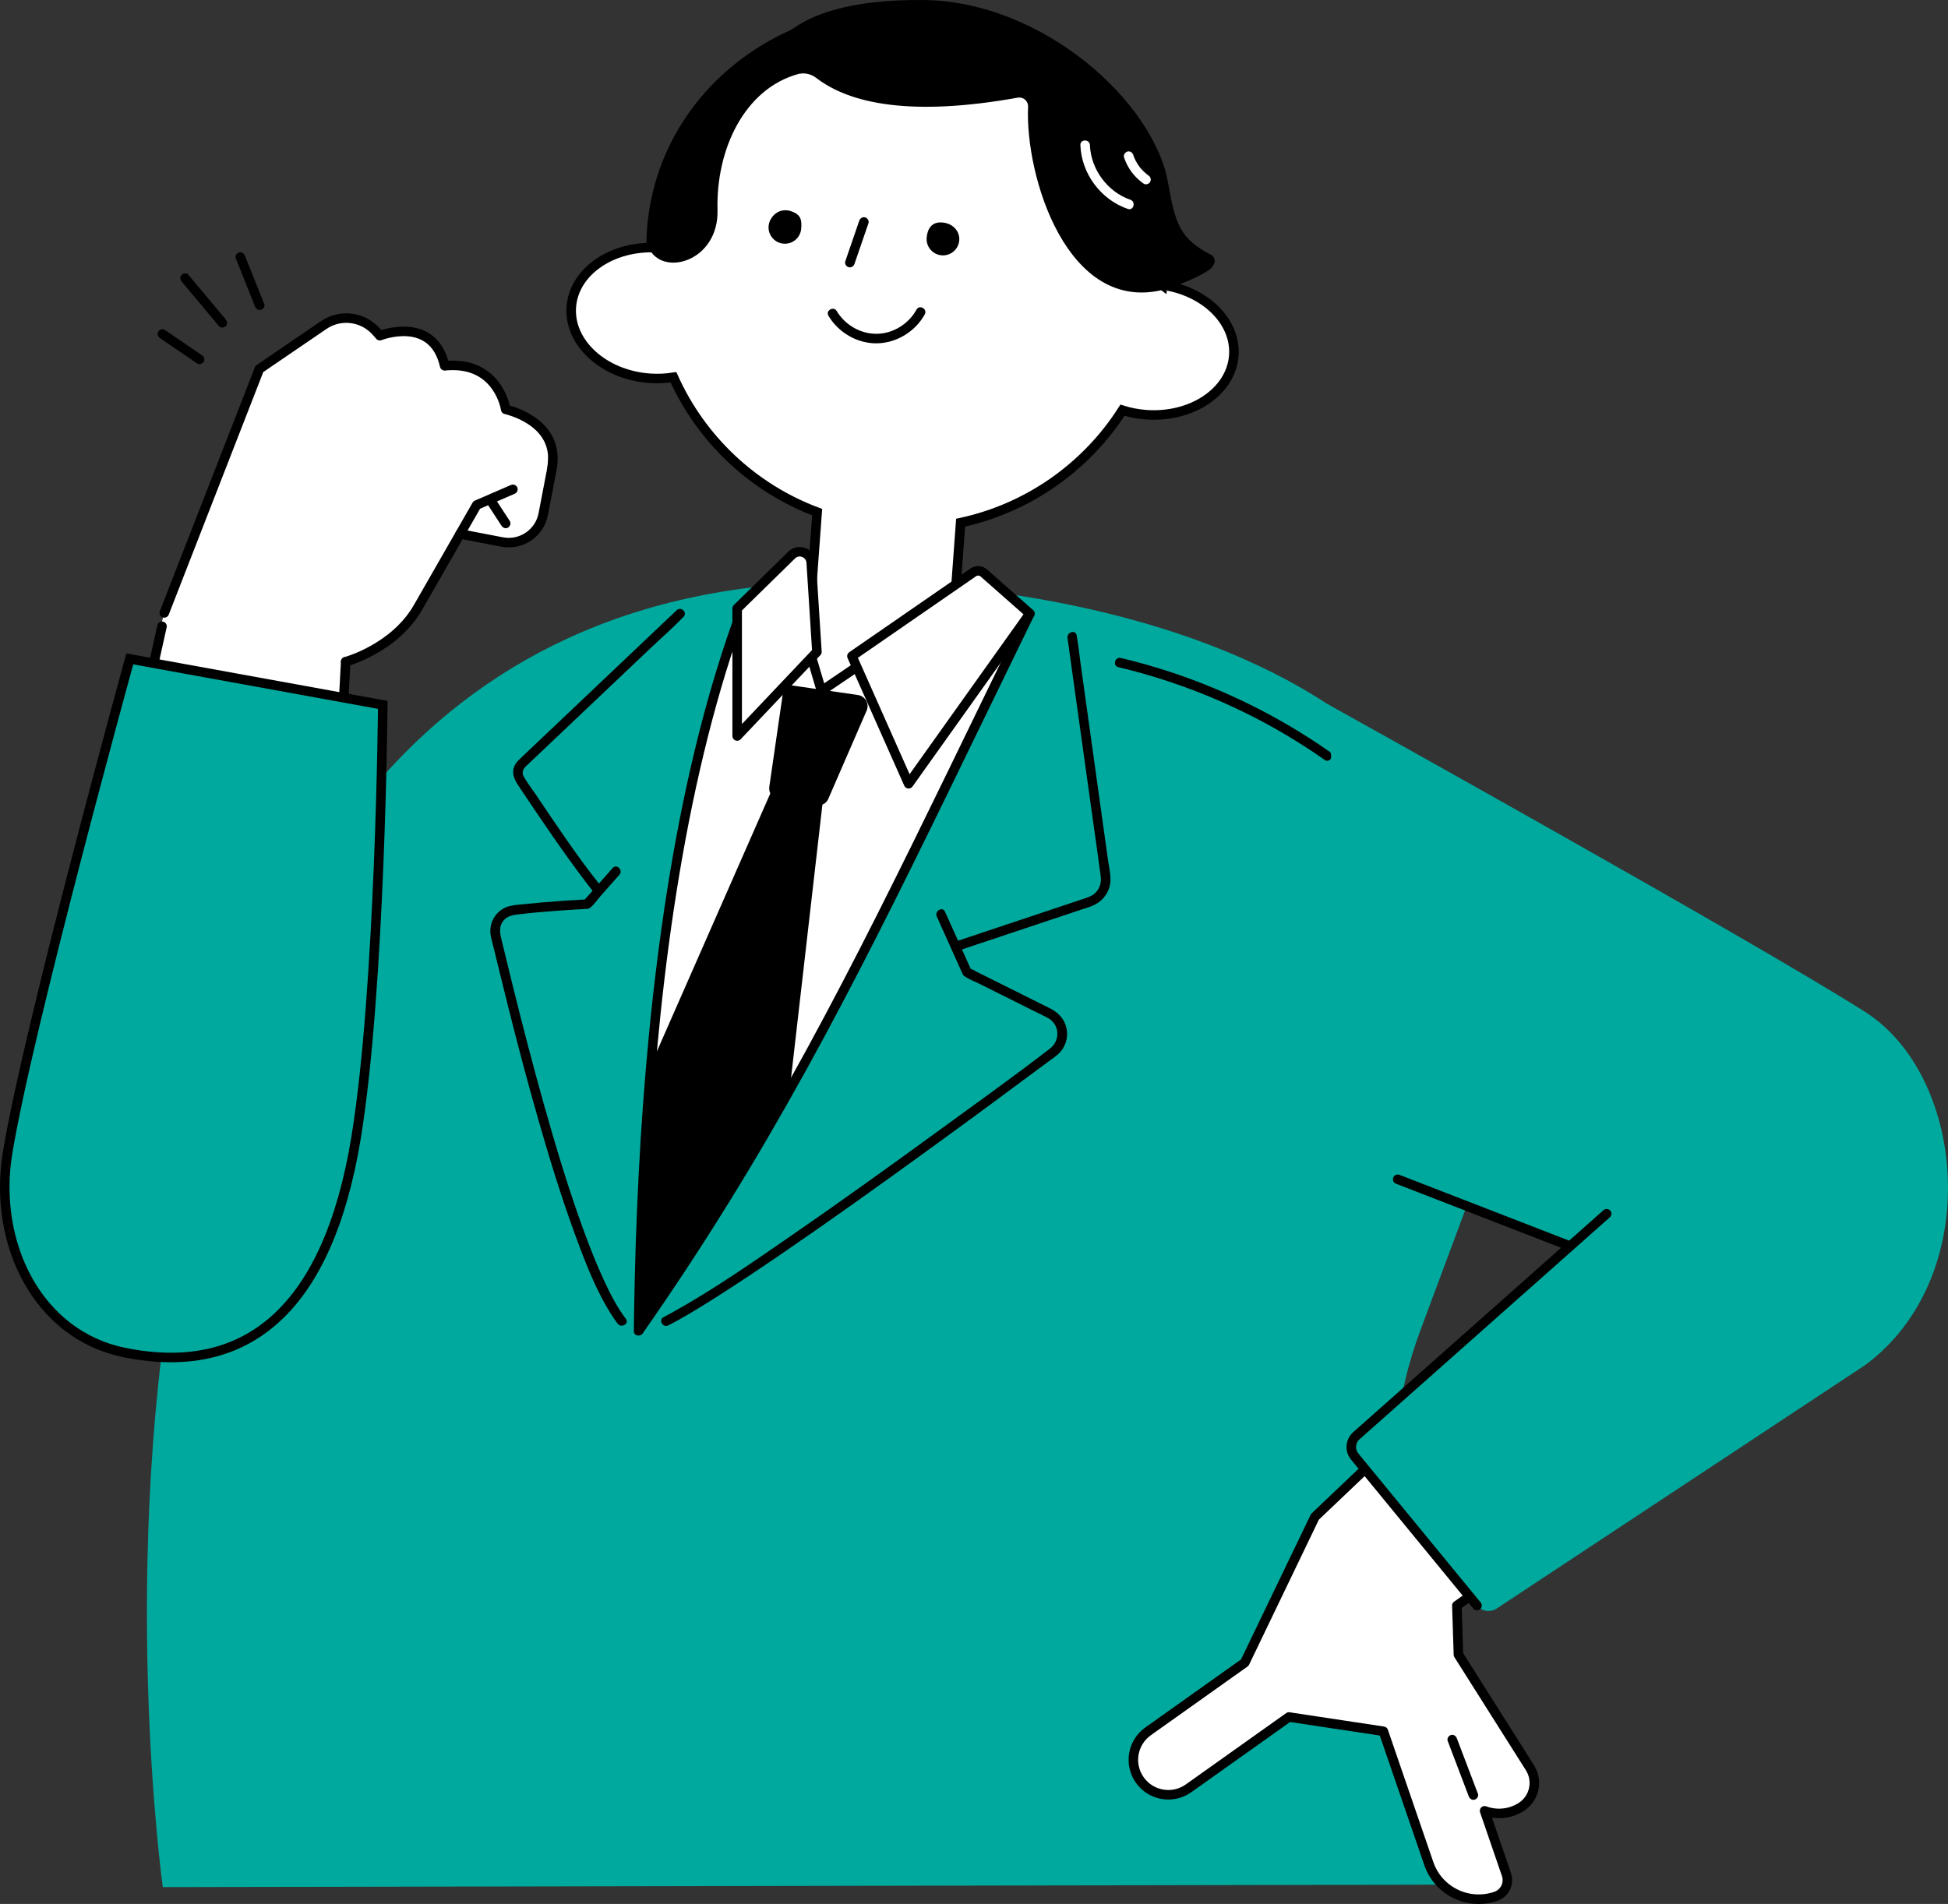
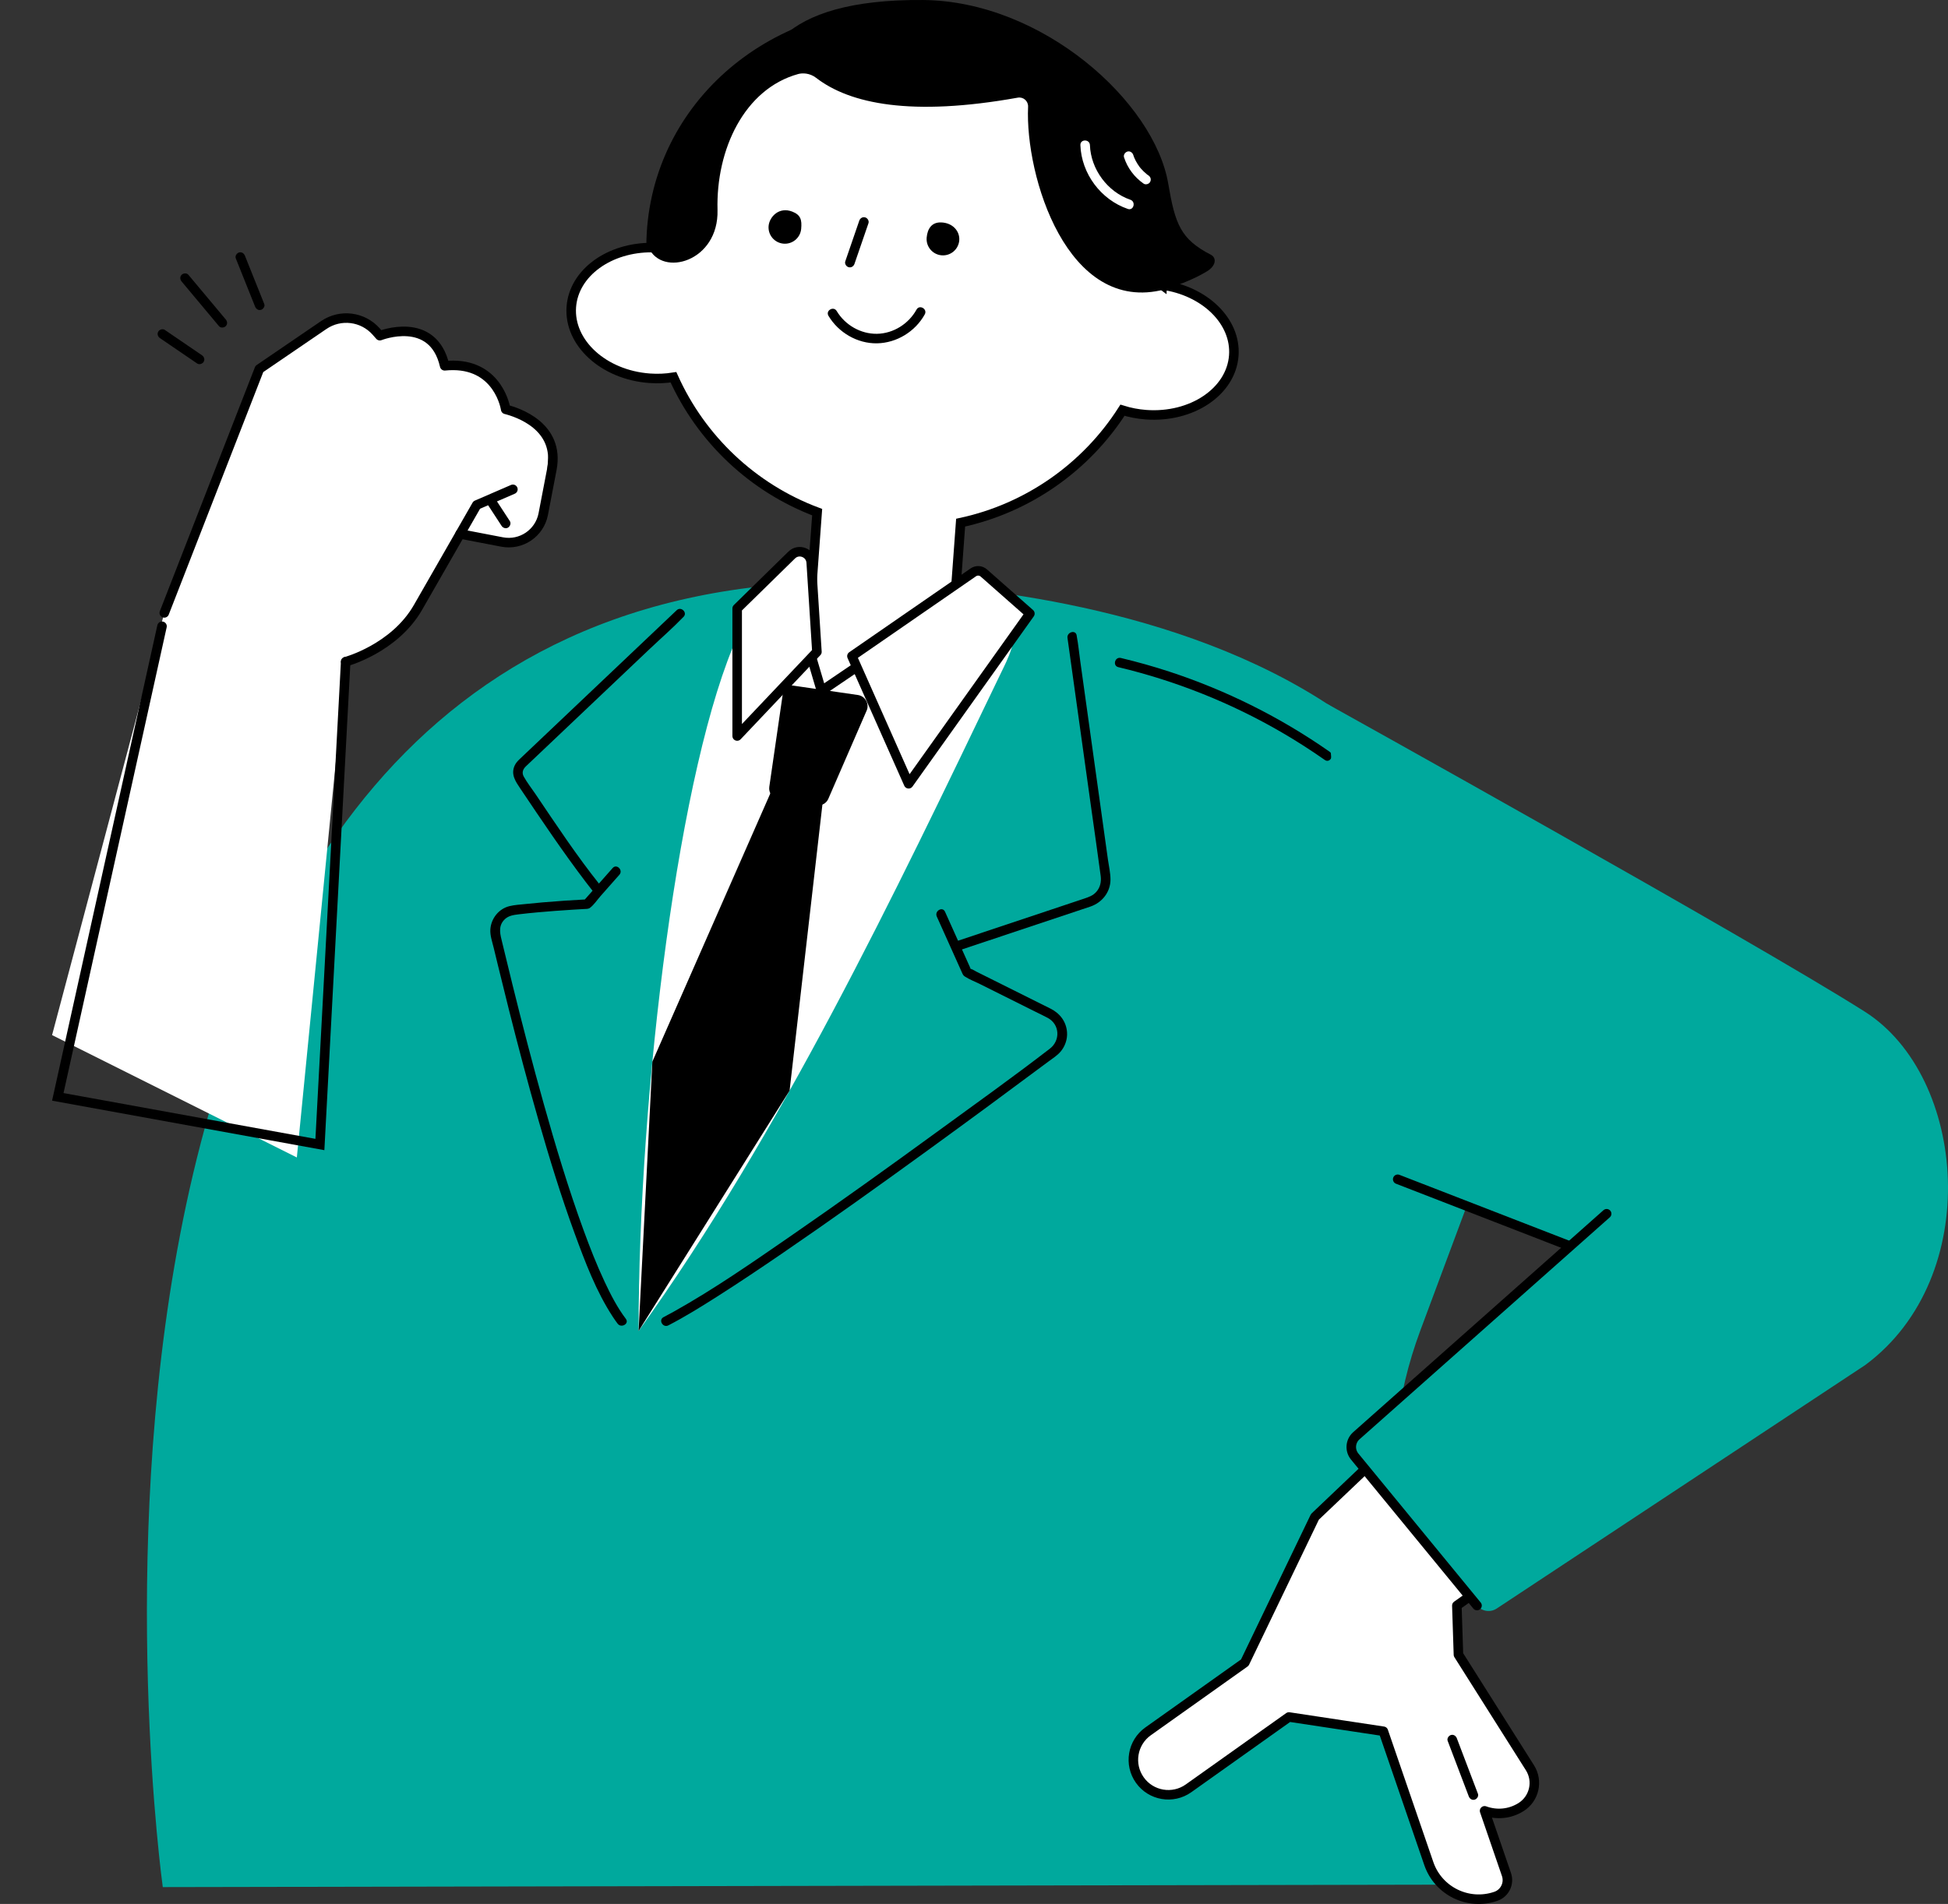
<svg xmlns="http://www.w3.org/2000/svg" id="_レイヤー_2" data-name="レイヤー 2" viewBox="0 0 306.579 299.706">
  <rect x="0" y="0" width="306.579" height="299.706" fill="#333333" stroke="none" />
  <defs>
    <style>
      .cls-1, .cls-2 {
        fill: #00a99d;
      }

      .cls-3, .cls-2, .cls-4, .cls-5, .cls-6, .cls-7, .cls-8, .cls-9 {
        stroke: #000;
      }

      .cls-3, .cls-2, .cls-5, .cls-6, .cls-8 {
        stroke-width: 1.5px;
      }

      .cls-3, .cls-6, .cls-8, .cls-9 {
        stroke-linejoin: round;
      }

      .cls-3, .cls-10, .cls-7, .cls-9 {
        fill: #fff;
      }

      .cls-2, .cls-4, .cls-5, .cls-7 {
        stroke-miterlimit: 10;
      }

      .cls-4, .cls-5, .cls-6, .cls-8, .cls-9 {
        stroke-linecap: round;
      }

      .cls-4, .cls-5, .cls-8 {
        fill: none;
      }

      .cls-4, .cls-7, .cls-9 {
        stroke-width: 1.5px;
      }
    </style>
  </defs>
  <g id="_レイヤー_21" data-name="レイヤー 21">
    <g>
      <path class="cls-1" d="M25.619,297.052S-2.954,91.657,133.154,91.592c0,0,111.393-2.546,104.495,79.953l-14.126,37.921c-3.818,10.249-5.057,21.279-3.608,32.12l7.361,55.082-201.656.384Z" />
      <path d="M120.059,17.624C118.146,9.308,122.492-.193,145.281.003c18.769.161,36.386,16.013,38.579,28.913,1.086,6.385,1.948,8.731,6.709,11.186.9.464.878,1.705-.648,2.63-6.796,4.118-21.352,6.512-32.335,5.78-7.809-.521-33.473-13.263-37.527-30.889Z" />
      <ellipse class="cls-6" cx="142.779" cy="39.703" rx="37.77" ry="40.391" transform="translate(76.341 172.173) rotate(-78.905)" />
      <path class="cls-7" d="M182.91,44.862c1.055-21.739-15.411-40.47-37.239-42.073-21.829-1.603-40.854,14.522-42.986,36.181-6.756-.073-12.374,3.951-12.77,9.344-.417,5.671,5.097,10.698,12.314,11.228,1.296.095,2.558.034,3.76-.156,4.357,9.702,12.469,17.435,22.617,21.231l-1.032,14.052c-2.959,2.348-4.548,5.278-4.11,8.074.572,3.649,6.832,8.257,17.001,5.631,3.561-.919,6.693-2.395,9.022-4.17l.087.006.005-.073c3.01-2.323,4.641-5.15,4.044-7.914-.363-1.677-1.502-3.067-3.161-4.109l.723-9.842c10.592-2.274,19.745-8.738,25.472-17.698,1.162.363,2.4.608,3.697.704,7.218.53,13.406-3.637,13.823-9.308.396-5.392-4.573-10.194-11.268-11.109Z" />
      <path d="M168.584,11.342c-2.599-2.722-11.575-7.194-20.572-8.31-14.081-1.747-24.091,3.467-24.064,3.498-6.487,3.781-20.349,13.944-21.864,32.441,2.095,4.713,11.057,2.236,10.84-5.927-.253-9.505,4.223-19.045,12.69-21.389.637-.176,1.801-.193,2.824.597,5.323,4.107,15.01,6.12,31.736,3.122.882-.158,1.669.54,1.628,1.434-.499,10.898,6.161,32.77,21.479,28.75,1.03-17.195-11.215-32.095-14.695-34.216Z" />
      <path class="cls-10" d="M116.167,99.97c-9.27,20.224-15.665,71.924-15.665,109.543,22.279-31.037,40.29-68.726,56.853-103.218,1.181-2.459,3.206-6.088,1.559-8.263-2.022-2.669-8.458.01-11.506,1.397-6.587,2.998-11.908,5.623-18.126,9.325-1.914-5.949-3.982-11.327-7.62-12.159-2.535-.579-5.568.983-5.987,3.55" />
-       <path d="M115.294,97.833c-2.37,6.685-4.331,13.51-5.988,20.405-1.73,7.199-3.131,14.476-4.289,21.789-1.181,7.457-2.112,14.953-2.849,22.467-.734,7.487-1.274,14.992-1.661,22.504-.375,7.275-.605,14.556-.719,21.84-.014.892-.026,1.783-.036,2.675-.009.79.992.959,1.397.378,4.745-6.794,9.304-13.718,13.662-20.767,4.171-6.747,8.159-13.607,11.994-20.551,3.838-6.949,7.525-13.98,11.123-21.056,3.802-7.478,7.505-15.005,11.182-22.544,4.022-8.247,8.014-16.51,12.035-24.758.528-1.084,1.057-2.167,1.586-3.25.422-.864-.871-1.625-1.295-.757-4.083,8.355-8.13,16.726-12.199,25.087-3.705,7.612-7.428,15.215-11.242,22.773-3.59,7.115-7.262,14.189-11.079,21.185-3.792,6.949-7.729,13.819-11.847,20.58-4.277,7.022-8.749,13.924-13.41,20.697-.599.87-1.201,1.737-1.805,2.603l1.397.378c.085-7.203.28-14.404.613-21.6.347-7.495.842-14.984,1.523-22.456.684-7.501,1.555-14.986,2.675-22.434,1.1-7.313,2.434-14.592,4.084-21.802,1.585-6.923,3.46-13.785,5.736-20.514.28-.827.566-1.652.858-2.476.323-.911-1.125-1.303-1.446-.399h0Z" />
      <path d="M127.106,104.035c.484,1.639.968,3.279,1.453,4.918.129.437.69.727,1.101.448,1.617-1.096,3.235-2.193,4.852-3.289.234-.158.467-.317.701-.475.335-.227.483-.66.269-1.026-.194-.332-.689-.497-1.026-.269-1.617,1.096-3.235,2.193-4.852,3.289-.234.158-.467.317-.701.475l1.101.448c-.484-1.639-.968-3.279-1.453-4.918-.273-.923-1.72-.53-1.446.399h0Z" />
      <g>
        <polygon points="124.266 171.682 100.502 209.513 102.671 167.115 122.183 122.733 129.704 124.281 124.266 171.682" />
        <path d="M128.57,126.745l-6.023-.904c-.954-.143-1.613-1.03-1.474-1.985l2.158-14.871c.101-.699.751-1.184,1.45-1.083l10.336,1.5c1.115.162,1.8,1.308,1.414,2.367l-6.076,13.988c-.302.696-1.035,1.102-1.785.989Z" />
      </g>
      <path class="cls-3" d="M143,123.374l-8.922-20.089,19.101-13.19c.509-.351,1.191-.311,1.654.098l7.251,6.394-19.084,26.787Z" />
      <path class="cls-3" d="M116.017,115.855l12.551-13.247-.898-14.063c-.099-1.545-1.966-2.26-3.071-1.177l-8.582,8.408v20.079Z" />
      <g>
        <path d="M106.497,96.057c-1.495,1.418-2.991,2.836-4.486,4.254-3.169,3.006-6.339,6.011-9.508,9.017l-8.605,8.16-2.107,1.998c-.325.308-.617.627-.804,1.046-.624,1.402.172,2.51.925,3.632,3.335,4.968,6.681,9.951,10.306,14.715.38.5.765.997,1.158,1.487.603.753,1.658-.314,1.06-1.06-3.652-4.564-6.896-9.479-10.166-14.319-.611-.904-1.321-1.798-1.847-2.755-.333-.607-.121-1.158.339-1.6.612-.588,1.232-1.168,1.848-1.752l8.146-7.725,9.504-9.013c1.734-1.644,3.559-3.23,5.219-4.949.025-.026.052-.05.079-.075.702-.665-.36-1.725-1.06-1.06h0Z" />
        <path d="M96.42,136.638c-1.518,1.717-3.035,3.433-4.553,5.15l.53-.22c-2.342.117-4.683.279-7.019.479-.894.077-1.787.161-2.679.257-.831.09-1.711.132-2.523.333-1.682.416-2.88,1.935-3.001,3.642-.069.967.299,1.985.525,2.919.221.916.443,1.832.666,2.748.564,2.319,1.136,4.635,1.718,6.949,1.47,5.835,3.007,11.654,4.665,17.438,1.719,5.998,3.55,11.973,5.695,17.834,1.642,4.486,3.387,9.131,6.023,13.145.234.356.478.705.735,1.045.574.761,1.877.014,1.295-.757-1.344-1.782-2.379-3.793-3.325-5.807-1.25-2.66-2.324-5.401-3.332-8.161-2.388-6.543-4.396-13.225-6.278-19.929-1.739-6.192-3.351-12.42-4.894-18.663-.547-2.213-1.084-4.428-1.619-6.644-.297-1.23-.701-2.484.258-3.555.632-.707,1.481-.814,2.372-.922.991-.12,1.985-.22,2.979-.31,1.813-.165,3.629-.297,5.447-.411.592-.037,1.183-.072,1.775-.105.322-.018.704.012.972-.188.632-.471,1.144-1.266,1.663-1.853l2.497-2.825c.156-.177.312-.353.469-.53.637-.721-.42-1.785-1.06-1.06h0Z" />
        <path d="M168.005,100.429c.42,3.01.84,6.021,1.259,9.031.804,5.768,1.609,11.535,2.413,17.303.518,3.711,1.062,7.42,1.553,11.135.114.86-.062,1.789-.699,2.5-.514.574-1.155.803-1.85,1.035l-6.11,2.04-13.759,4.594-.278.093c-.911.304-.52,1.753.399,1.446,4.107-1.371,8.215-2.743,12.322-4.114l7.048-2.353c.456-.152.916-.296,1.369-.457,1.805-.642,3.091-2.272,3.098-4.224.004-1.023-.254-2.101-.395-3.109l-.905-6.488-2.443-17.521c-.341-2.447-.682-4.894-1.024-7.341-.176-1.261-.294-2.547-.53-3.798-.011-.056-.016-.114-.024-.171-.133-.952-1.578-.547-1.446.399h0Z" />
        <path d="M147.434,144.274c1.087,2.418,2.173,4.835,3.26,7.253l.702,1.563c.121.268.186.45.453.624.723.472,1.598.798,2.369,1.183l8.725,4.355c.653.326,1.319.633,1.961.981,1.9,1.028,2.001,3.548.329,4.836-5.848,4.508-11.872,8.808-17.84,13.155-7.557,5.504-15.152,10.957-22.845,16.268-6.048,4.176-12.13,8.413-18.553,12-.516.288-1.036.57-1.562.841-.858.443-.1,1.738.757,1.295,2.647-1.368,5.185-2.95,7.697-4.548,3.409-2.168,6.765-4.42,10.1-6.701,7.787-5.325,15.46-10.815,23.094-16.356,6.337-4.6,12.642-9.244,18.921-13.923.67-.499,1.429-.966,1.96-1.617.678-.83,1.046-1.911.971-2.986-.118-1.681-1.118-2.986-2.597-3.725l-7.748-3.867-3.933-1.963c-.313-.156-.646-.385-.981-.49-.285-.089.251-.1.166.212.015-.056-.107-.237-.129-.287-1.218-2.71-2.436-5.419-3.654-8.129l-.329-.732c-.395-.879-1.688-.117-1.295.757h0Z" />
      </g>
      <path d="M176.003,105.018c9.049,2.157,17.76,5.63,25.798,10.316,2.293,1.336,4.527,2.77,6.7,4.292.793.555,1.543-.745.757-1.295-7.723-5.406-16.24-9.661-25.198-12.599-2.521-.827-5.077-1.545-7.658-2.16-.938-.224-1.339,1.222-.399,1.446h0Z" />
      <path class="cls-10" d="M170.032,22.839c.163,4.496,3.217,8.59,7.468,10.05.915.314,1.308-1.134.399-1.446-3.602-1.237-6.228-4.803-6.366-8.604-.035-.962-1.535-.967-1.5,0h0Z" />
      <path class="cls-10" d="M176.906,24.781c.549,1.68,1.629,3.116,3.078,4.124.323.225.847.07,1.026-.269.202-.383.076-.786-.269-1.026-.07-.048-.183-.104-.236-.17.034.042.083.066.013.01-.038-.03-.076-.061-.113-.092-.142-.118-.28-.241-.412-.369-.14-.135-.274-.276-.402-.422-.058-.066-.114-.133-.169-.2-.031-.038-.063-.075-.091-.114.058.08.042.054-.006-.011-.219-.297-.415-.611-.587-.938-.085-.163-.169-.329-.237-.5.037.092.029.068-.002-.01-.018-.045-.035-.091-.052-.136-.034-.091-.065-.183-.095-.275-.122-.372-.525-.653-.923-.524-.372.12-.654.523-.524.923h0Z" />
      <g>
        <path d="M135.232,34.742l-2.2,6.394c-.132.383.151.82.524.923.412.113.79-.139.923-.524l2.2-6.394c.132-.383-.151-.82-.524-.923-.412-.113-.79.139-.923.524h0Z" />
        <path d="M120.965,35.558c.129-1.416,1.635-3.066,3.728-2.246,1.324.519,1.527,1.296,1.398,2.712s-1.381,2.459-2.796,2.33-2.459-1.381-2.33-2.796Z" />
        <path d="M145.84,37.392c.129-1.416.816-2.413,2.237-2.381,1.901.042,3.018,1.431,2.89,2.847s-1.381,2.459-2.796,2.33-2.459-1.381-2.33-2.796Z" />
      </g>
      <path d="M144.245,48.732c-1.239,2.239-3.636,3.766-6.215,3.811-2.574.045-5.037-1.386-6.349-3.584-.494-.828-1.792-.075-1.295.757,1.576,2.64,4.548,4.381,7.644,4.327,3.094-.055,6.017-1.855,7.51-4.554.468-.845-.827-1.603-1.295-.757h0Z" />
      <path class="cls-9" d="M229.532,260.462l-.251-7.728,53.133-37.75-31.506-18.032-43.961,41.814-11.039,22.951-15.222,10.819c-2.476,1.76-3.056,5.193-1.297,7.669s5.193,3.056,7.669,1.297l15.796-11.227,14.862,2.246,7.153,20.828c1.489,4.336,6.211,6.644,10.547,5.155,1.41-.484,2.16-2.019,1.676-3.429l-3.444-10.029c1.839.679,3.959.532,5.744-.596,2.092-1.323,2.716-4.091,1.394-6.183l-11.254-17.804Z" />
      <path class="cls-1" d="M208.88,110.804l5.374,72.608,32.601,12.647-35.097,31.457,20.699,25.221c.759.925,2.095,1.127,3.094.467l58.021-38.343c18.676-13.859,15.988-45.428-.101-55.621-18.113-11.475-84.591-48.436-84.591-48.436Z" />
      <path class="cls-4" d="M252.855,191.059l-39.39,34.943c-.953.845-1.068,2.293-.259,3.278l19.249,23.453" />
      <line class="cls-4" x1="219.974" y1="185.631" x2="246.855" y2="196.059" />
      <path d="M227.835,274.03c.969,2.55,1.938,5.099,2.907,7.649.138.362.275.725.413,1.087.144.378.505.638.922.524.362-.1.668-.542.524-.922-.969-2.55-1.938-5.099-2.907-7.649-.138-.362-.275-.725-.413-1.087-.144-.378-.505-.638-.922-.524-.362.1-.668.542-.524.922h0Z" />
      <path class="cls-10" d="M85.497,80.927l1.073-12.038-5.073-3.816-1.912-.641c-1.938-8.52-9.603-6.853-9.603-6.853l-3.319-4.74h-6.885c-2.094-2.973-6.001-3.473-9.875-.961-2.805,1.819-9.11,5.082-9.555,7.402l-14.492,37.195-17.661,66.461,38.523,19.262,7.686-78.037c3.809-.372,8.552-3.614,10.636-7.25l7.374-12.864,6.607,1.269c3.0.576,5.898-1.389,6.475-4.389Z" />
      <g>
        <path class="cls-8" d="M54.405,104.161s7.66-2.059,11.382-8.552c1.949-3.401,9.239-16.117,9.239-16.117l5.694-2.466" />
        <path class="cls-8" d="M72.415,84.047l6.607,1.269c3.0.576,5.899-1.389,6.475-4.389l1.355-7.059c1.306-6.802-5.437-8.969-7.266-9.435-.192-1.219-1.85-7.645-9.603-6.853-1.851-8.064-10.204-4.74-10.204-4.74l-.57-.646c-2.099-2.376-5.638-2.818-8.256-1.031l-10.136,6.917-14.96,38.396" />
        <path d="M76.766,79.447c.633.969,1.266,1.939,1.899,2.908.091.14.183.28.274.42.214.328.674.496,1.026.269.328-.211.498-.675.269-1.026-.633-.969-1.266-1.939-1.899-2.908-.091-.14-.183-.28-.274-.42-.214-.328-.674-.496-1.026-.269-.328.211-.498.675-.269,1.026h0Z" />
        <path class="cls-5" d="M25.497,98.583l-16.4,74.077,41.249,7.499,4.06-75.999" />
      </g>
-       <path class="cls-2" d="M1.193,181.478c3.242-19.762,19.235-77.762,19.235-77.762l39.814,7.241s-.357,44.689-4.209,68.166c-4.421,26.953-17.162,37.686-36.429,33.786-13.664-2.766-20.758-17.125-18.411-31.432Z" />
      <path d="M25.178,53.226c1.709,1.166,3.419,2.332,5.128,3.498.241.165.483.329.724.494.335.228.831.063,1.026-.269.217-.371.066-.797-.269-1.026-1.709-1.166-3.419-2.332-5.128-3.498-.241-.165-.483-.329-.724-.494-.335-.228-.831-.063-1.026.269-.217.371-.066.797.269,1.026h0Z" />
      <path d="M28.587,44.315c1.718,2.053,3.435,4.107,5.153,6.16l.725.866c.26.311.792.268,1.06,0,.308-.308.261-.749,0-1.06-1.718-2.053-3.435-4.107-5.153-6.16l-.725-.866c-.26-.311-.792-.268-1.06,0-.308.308-.261.749,0,1.06h0Z" />
      <path d="M37.105,40.662c.885,2.211,1.769,4.421,2.654,6.632.128.319.256.639.383.958.15.376.501.64.922.524.357-.098.675-.544.524-.922-.885-2.211-1.769-4.421-2.654-6.632-.128-.319-.256-.639-.383-.958-.15-.376-.501-.64-.922-.524-.357.098-.675.544-.524.922h0Z" />
    </g>
  </g>
</svg>